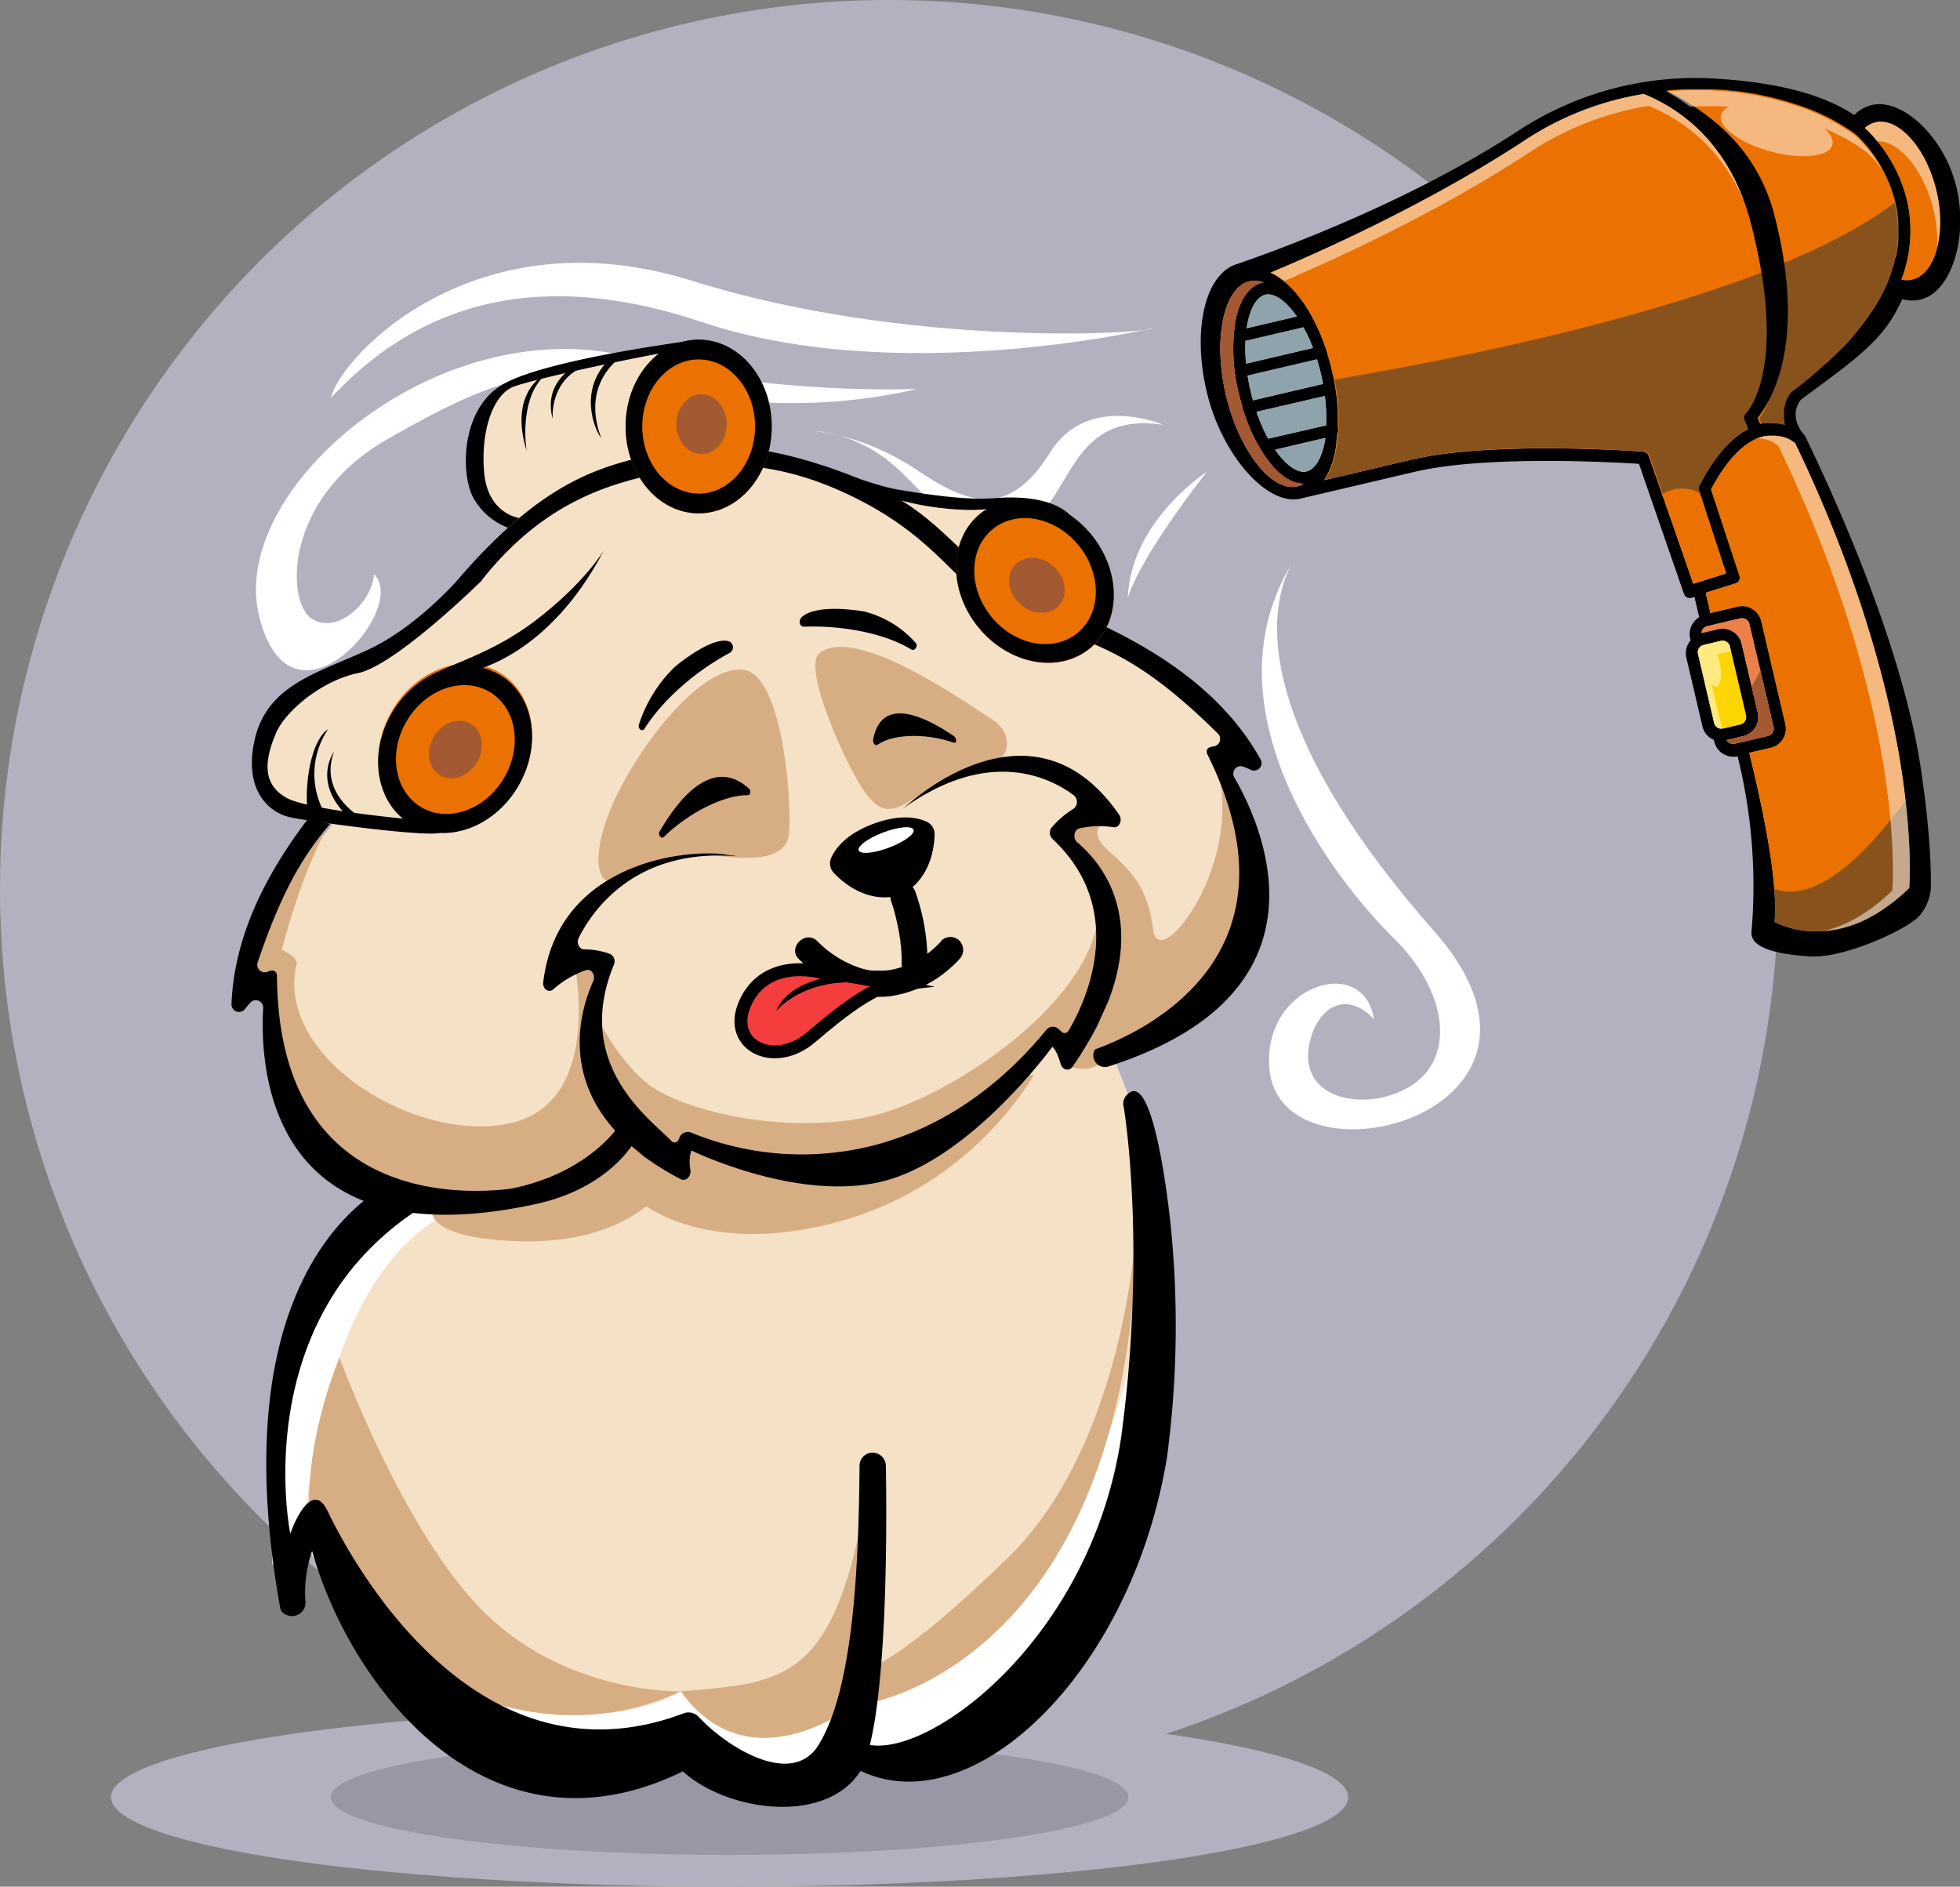
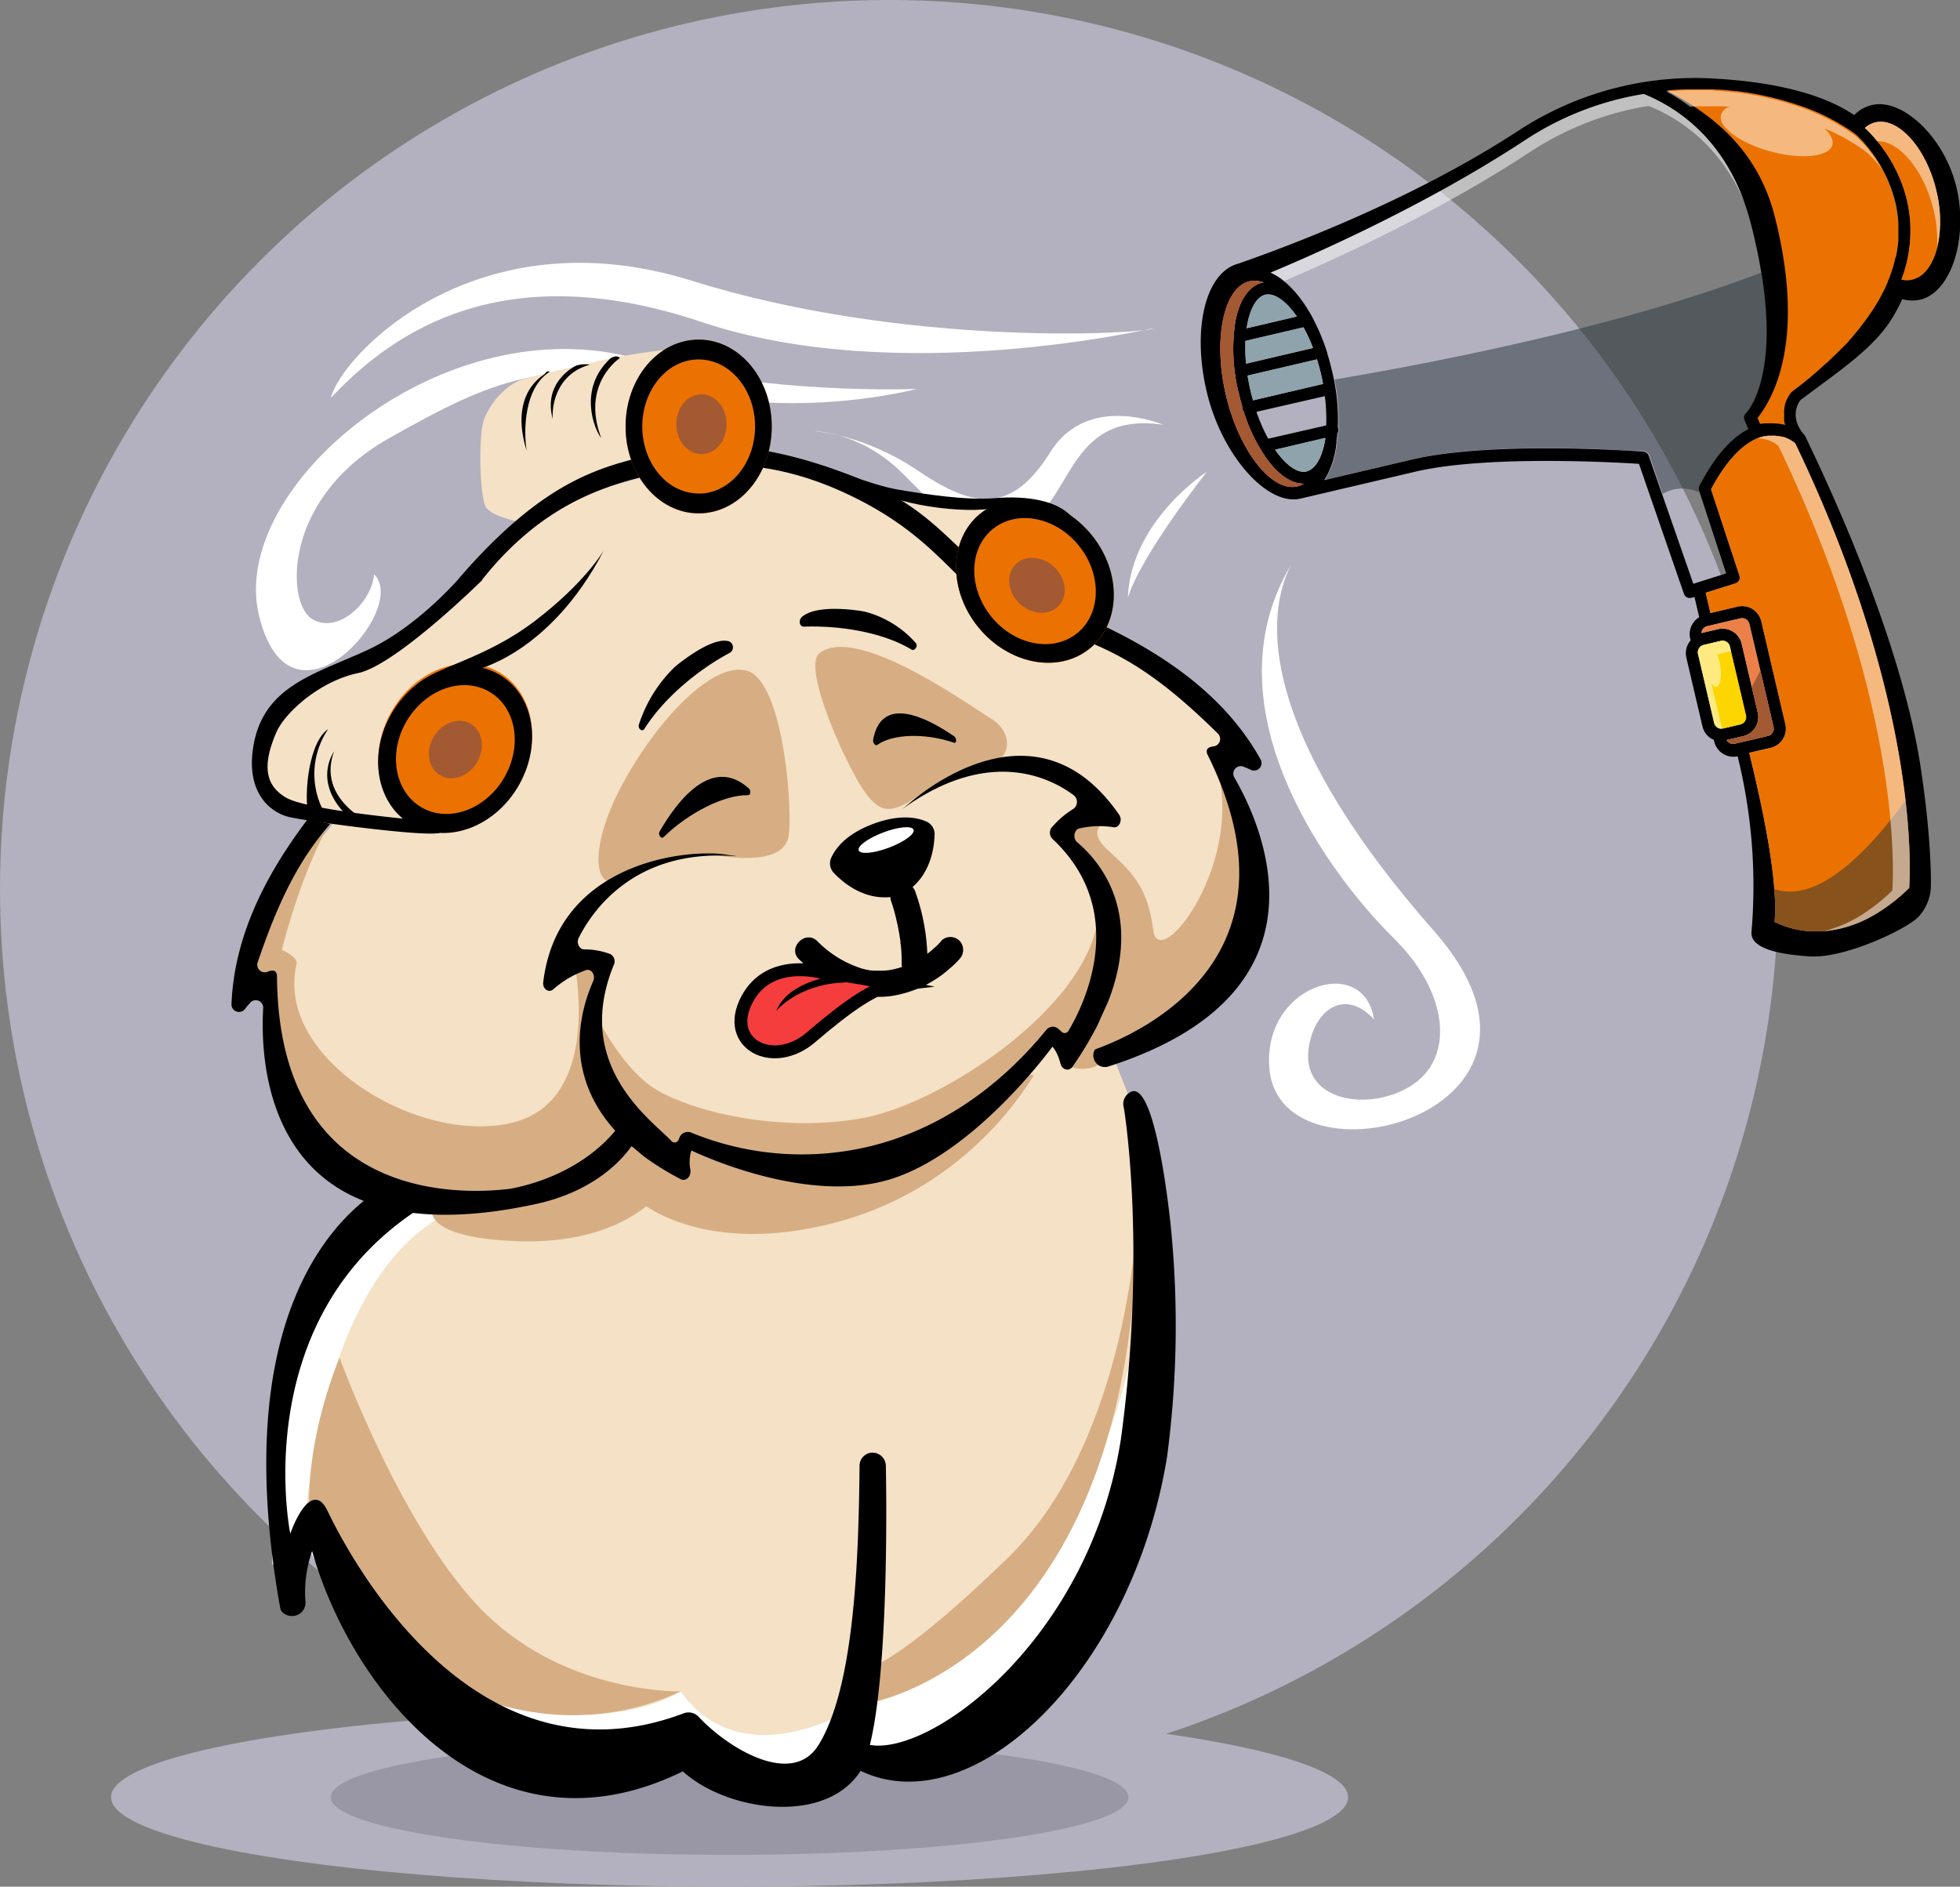
<svg xmlns="http://www.w3.org/2000/svg" viewBox="0 0 455.92 438.89">
  <rect x="0" y="0" width="455.92" height="438.89" fill="#808080" stroke="none" />
  <defs>
    <style>.cls-1{fill:#b3b1bf;}.cls-14,.cls-2{fill:#fff;}.cls-3{fill:#f5e1c5;}.cls-4{fill:#9997a5;}.cls-5{fill:#d7ae83;}.cls-6{fill:#eb7200;}.cls-7{fill:#263238;}.cls-14,.cls-7{opacity:0.5;}.cls-8{fill:#37474f;}.cls-9{fill:#eb407a;}.cls-10{fill:#a35932;}.cls-11{fill:#8fa3ad;}.cls-12{fill:#fdd500;}.cls-13{fill:#eb8149;}.cls-15{fill:#f53d3d;stroke:#000;stroke-miterlimit:10;stroke-width:3px;}</style>
  </defs>
  <title>3</title>
  <g id="Слой_2" data-name="Слой 2">
    <g id="Layer_1" data-name="Layer 1">
      <circle class="cls-1" cx="206.81" cy="206.81" r="206.81" />
      <path class="cls-2" d="M300.41,131.22c-7.66,14.7-4.38,42.77,33.18,85.38s-35.7,61.06-38.31,32.06c-1.76-19.57,22-27,24.34-11.51-6-6.56-12.42-3.37-14.65,4.11-4.33,14.48,12.52,17.83,23,11.48s9.24-21.73-3.88-34.61S279.74,165.71,300.41,131.22Z" />
      <path class="cls-2" d="M268.26,76.32c-1.15,1.32-56.9,4.77-107.29-11s-81.63,17.42-84,27.23c14.88-15.84,40.53-33,86.29-17.63S268.26,76.32,268.26,76.32Z" />
      <path class="cls-2" d="M213.25,90.47s-35.37,1.49-64.67-6.9c-45.15-12.93-95.66,29.51-88.33,59.63s35.13-1.68,26.75-9.62c-.45,6.49-8.39,14.09-14.42,10.4S65.72,116,90.31,102.05s37.81-19.45,66.34-11.74S213.25,90.47,213.25,90.47Z" />
      <path class="cls-2" d="M270.58,98.82s-17.55-7.61-26.27,6.36-17.34,13.43-30.42,4.54-24.71-9.45-24.71-9.45,10.62,0,20.35,9.45,15.62,17.82,27.88,12.91S247.77,95.37,270.58,98.82Z" />
      <path class="cls-2" d="M280.75,109.72s-17.69,11.37-18.41,29.34C265.47,129,280.75,109.72,280.75,109.72Z" />
      <path class="cls-3" d="M239.7,116.3a37.76,37.76,0,0,0-11.42.4c-6,1.19-18.53-1.45-26.71-4.61,8.37,7.59,14.93,11.17,17,13.48s4.47,4.84,4.84,4.1a12.88,12.88,0,0,0,1-1.72C225.22,126.24,234.43,115.83,239.7,116.3Z" />
      <ellipse class="cls-1" cx="169.71" cy="418.07" rx="143.88" ry="20.82" />
      <ellipse class="cls-4" cx="169.71" cy="418.07" rx="92.79" ry="13.43" />
      <path class="cls-2" d="M107.9,386.36c-.67,1.12,1.79,22.14,21.47,21.92S166.26,406,166.26,406s5.82,10.77,17.45,8.09,13.31-2.39,14.48-4.55-3.45-1,4.9.08-1.64,5.59,14.31-1.12,40.84-34.21,44.94-46.73,7.09-49,5.15-52.77-3.58-11.16-3.88-12.29-18.64-10.3-21,5.36,9.27,32.2-12.86,46.73-7.41,11.4-43.73,19.68-31.4,9.61-54.21,13S107.9,386.36,107.9,386.36Z" />
      <path class="cls-2" d="M263.31,294.36s6.49,44.48-7.71,72-33.23,39.35-42.35,40.95-21.43,3-21.43,3-11,7.58-13.76,6.27-16.47-9-17.59-9.31-7.2-2-8.72-1.15-5,7.71-10.77,6.59-15,.25-26-6.59-22.36-15.8-29.23-23.32-15.2-25.18-15.2-25.18-7.2,6-7.2,6.46v-7.68c0-1.75-3.81-28.31,6.89-49.74s17.59-28,19.51-28.32-.52-.24,6.55-1,13.76-3.19,22.24-1.43,4.39,2.55,26.27,2.39,119.71,3,119.71,3Z" />
      <path class="cls-3" d="M266.72,265.54c4.64,15.43-1.05,57.07-18.87,91.52s-46.43,38.64-46.43,38.64-27.71,19.17-43.14-2.25c-18.12,11.23-67.7,7.49-82.68-37.59-7,4.94-4.91,1.79-4.91,1.79s2.44-61.9,35.24-76.28c0,0,76.07-10.35,88.47-16.14s45-19.39,45-19.39l12.18,1.65,6.46-4Z" />
      <path class="cls-5" d="M158.41,393.45s-25.92.73-45.2-17.82S79,315.84,79,315.84s-10,22.75-6.3,43.71C75.69,377,116.37,412.74,158.41,393.45Z" />
      <path class="cls-5" d="M264.67,281.37s-1.68,53.25-30.22,81-34.59,26.17-34.71,26.51,1.31,7.53,1.31,7.53S263.77,387.75,264.67,281.37Z" />
-       <path class="cls-5" d="M202.7,340.49l-6.44,57.67s-22.84,16.5-37.85-4.71C183.53,391.27,195.21,391.57,202.7,340.49Z" />
      <path class="cls-5" d="M242.63,246.28c-11.37,10.48-30.38,23.29-46.24,25.21s-20.66-1.1-25.28-2.89a29.22,29.22,0,0,0-10-2.38c-2.46-.08-5.12,3.15-5.12,3.15l-5.24-4.14s-7.08,2.63-9.76,5-2.05,3.93-20.69,9.09l-19.78,2s-2.13,6.5,19.34,7.39,30-8.16,30.52-8.05,14.64,11.18,43.2,3.92C228.91,275.64,242.63,246.28,242.63,246.28Z" />
      <path class="cls-3" d="M122.38,121.79s-8-1.46-9.39-3.86-1.79-16.71-.39-20.4,5-8,8.89-9.23,16.94-4.13,20.85-5,21-3.45,23.81-2.09-6.53,28-12.85,27.81-7.33-.67-11.58,1.43-7.1,1.75-12,5.33A76.48,76.48,0,0,0,122.38,121.79Z" />
      <path class="cls-3" d="M237.86,250.84a2.68,2.68,0,0,1,3.49-.28l.94.7a1.33,1.33,0,0,0,1.87-.28l11.19-6.89c11.3-4.07,49.37-21.71,26.1-68.63-.63-1.51.68-1.9,2.22-1.89a1.32,1.32,0,0,0,.93-2.25c-17.89-17.82-27.7-21.6-43.77-26.35-16.86-5-18.49-17.37-40-28.51s-37.42-8.71-49.15-5.93-28.31,7-42.51,26.67-8.81,32.16-21.62,44.2c-12.2,11.47-19.27,19.26-27.23,43.22a1.32,1.32,0,0,0,1.85,1.6c1.37-.71,2.71-.95,2.82.69.33,52.36,42.27,51,54.19,49.54,9.52-1.1,17.23-4.79,20.7-7.7s4.69-3.21,5.06-3.83,2.12-.66,3-1.09,3.94,4.58,6.33,4.25,7.23-1.88,8-1.8,1.17-.93,5.1,1.22,3.27,4.24,18.47,4.59,33-5.67,37.44-10.27S237.86,250.84,237.86,250.84Z" />
      <path class="cls-5" d="M190.64,151.92c-4.29,3.28,6.59,26.94,10.51,32.31s6.46,4.89,12.5.87,12.65-7,16.79-7.58,5.92-6.71,0-10.4S199.25,145.32,190.64,151.92Z" />
      <path class="cls-5" d="M155.81,200a25.5,25.5,0,0,1,11.52-.89c6.93.89,15.09,1,16.1-4.59s-1.07-36.84-10.07-38.6-22.64,14.62-29.51,28.32-5.54,23.31.33,20.35A54.47,54.47,0,0,1,155.81,200Z" />
      <path class="cls-5" d="M138.71,236.25s5,10.59,12.27,16.1,29.07,11.48,49.64,7.75,59.57-30.78,54.41-52.92c3.43,16.1,3.64,15.11,1.2,24.6s-7.61,12.37-7.61,12.37-.29-3.43-2.53-2.83-2.24-.46-3.88,2.15-19.26,20.36-35.12,26-39.11-1.93-42.24-2.68-5-2.09-5.31-.59-1.7,4.91-2.44,4-10-6.26-14.91-15.5A32.57,32.57,0,0,1,138.71,236.25Z" />
      <path class="cls-5" d="M257.57,190.79s-5.22,2.08,0,6.85S267,206,268.26,216.37s22.1-16.34,14.35-39.3c9.24,18.64,8.5,26.69,7.46,35s-3,15.21-9.1,19.53-22.06,14.23-25.72,16.25-8.57-.5-8.57-.5S259.36,231.78,258,219s-5.82-19.83-7.46-20.57-7.85-5.64-5.86-5.95,8-3.14,8.55-3.29S257.57,190.79,257.57,190.79Z" />
      <path class="cls-5" d="M133.39,222.84s7.46,32.94-14.16,38.31S63.78,246.24,69,224.25c.3-1.71-3.43-3.28-3.43-3.28s7.6-32.12,21.17-42.11C60.42,208.49,59.46,212.7,58,222.09s2,7.16,2.28,7.45,1.54-6.11,2.46.75,2,30.65,10.46,39.2,35.18,11.33,44,9.1,25.19-9.39,26.83-12.08,3-5.06,3-5.06-11.63-17.74-9.54-24.9a104.73,104.73,0,0,0,3-15Z" />
      <path d="M208.27,208.51c-6.91,1.29-12.12-3.12-14.34-5.48a3.18,3.18,0,0,1-.64-3.34c.91-2.14,3.32-5.58,9.74-8s10.52-1.49,12.62-.5a3.17,3.17,0,0,1,1.75,2.92c-.09,3.24-1,10-7.05,13.63Z" />
      <path d="M157,155.11s8.5-7.23,12.61-5.91a1.51,1.51,0,0,1,.29,2.58c-7.65,4.08-15.47,10.61-20,17.76-.52.83-1.6-.06-1.28-1A32.56,32.56,0,0,1,157,155.11Z" />
      <path d="M201.06,142.26s-10.56-2-14.42,1.17c-1,.79-.71,2.38.38,2.34,8.87-.28,18.55,1.44,25,5.33.74.45,1.61-.84,1-1.52A23.75,23.75,0,0,0,201.06,142.26Z" />
      <path d="M65.17,374c.26,1.49,2.07,2.19,3.56,1.83a3.07,3.07,0,0,0,2.32-3.26,28.92,28.92,0,0,1,1.55-11.75c9.22,32.43,41.35,73.21,86.24,51.24,10.08,9.21,33.13,12.71,41.35-.12,26,12.43,63.13-22.77,71.29-73.11a231.48,231.48,0,0,0,.88-53.32s-3.15-32.61-8.86-31.67a3.06,3.06,0,0,0-2.1,3.78c.1.36,5.38,32.46-.62,76.84-7.08,46.65-44.06,74-58.44,71.45,4.33-17.52,3.88-56.27,3.72-65a3.13,3.13,0,0,0-3.12-3,3.06,3.06,0,0,0-3,3.12c-.21,22.75-1.32,51.65-9.56,64.93-6.09,9.81-21,.81-28-6.72a3.2,3.2,0,0,0-3.48-.63c-47.61,17.83-76.36-33.85-82.72-47.16-2.77-5.8-6.41-.85-8.66,5.32,0,0-10.53-51.52,32.29-77l-2.68-2.68c-3.18-3.17-5.28-2.62-8.17-.83C78,283,53.09,306.37,65.17,374Z" />
      <path d="M147.52,265a20.75,20.75,0,0,1-2.57-3.45.41.41,0,0,0-.68,0c-6,8.2-15.93,13.18-25.66,15h0c-12,1.45-53.85,2.8-54.18-49.54-.09-1.35-1-1.42-2.09-1A1.75,1.75,0,0,1,60,223.7c7.84-23.24,14.87-31,26.92-42.3,12.81-12,8.7-23.84,22.9-43.46s29.5-24.62,41.23-27.41,27.64-5.21,49.15,5.93,23.14,23.52,40,28.51c15.86,4.69,25.62,8.44,43.08,25.66a1.75,1.75,0,0,1-1,3c-1.15.13-1.94.61-1.42,1.85,23.17,46.72-14.48,64.41-26,68.58a.41.41,0,0,0-.22.19h0a2.69,2.69,0,0,0,3.16,3.85c53.37-17.11,36.07-55.59,29.31-67.27a1.74,1.74,0,0,1,2.1-2.5c.55.21,1.14.46,1.76.76a1.74,1.74,0,0,0,2.26-2.42c-13.23-23.87-41.56-33.31-55.93-39.41-15.49-6.57-16.91-18.23-40.27-27s-35.55-6.84-47-4.11S126.82,112.62,109.9,131s-13,29.39-23.82,42.23C76,185.11,54.93,206.28,53.85,233.55A1.75,1.75,0,0,0,57,234.7c.41-.55.83-1,1.22-1.47a1.73,1.73,0,0,1,3,1.28c-.81,14,1.23,58.8,62.85,45.7,16.08-3.31,22.39-12.72,23.57-14.73A.4.4,0,0,0,147.52,265Z" />
      <path d="M219,218.85a17.34,17.34,0,0,1-1.47,1.5l-.78.69-.45.38c-.26.21-.61.46-.11.08-.77.57-1.54,1.12-2.36,1.61-.46.27-.92.53-1.39.77l-.74.37-.33.15c-.69.34.36-.14-.07,0a20.85,20.85,0,0,1-3.55,1.1l-.93.17c-.35.06.08,0,.12,0l-.55.06a18.81,18.81,0,0,1-2,.07c-.34,0-.68,0-1,0-.13,0-1-.11-.55,0a18.7,18.7,0,0,1-2.34-.49,25.06,25.06,0,0,1-10.4-6.4c-2.79-2.66-7,1.57-4.24,4.24,5.66,5.4,13,9.54,21.1,8.6A26.43,26.43,0,0,0,221,225.23a19.33,19.33,0,0,0,2.2-2.14,3.09,3.09,0,0,0,0-4.24,3,3,0,0,0-4.25,0Z" />
      <path d="M153.42,193.44c4.26-7.38,12.28-17.71,20.8-10,.55.5.37,1.56-.26,1.54-5.4-.11-13.72,4-19.59,9.74C153.8,195.26,153,194.2,153.42,193.44Z" />
      <path d="M221.92,171.26c-6.47-4.43-16.91-9.69-18.82.83-.12.68.52,1.51.94,1.21,3.54-2.56,11.1-2.85,17.86-.53C222.56,173,222.58,171.71,221.92,171.26Z" />
      <path d="M169.13,198.84c-8.91-1.52-39.4,1.47-42.77,29.66-.19,1.56,1.32,2.58,2.36,1.62a23,23,0,0,1,7.54-4.43c1.26-.48,2.35,1.14,1.72,2.56-3.12,7-7.56,22.9,7.3,37l4.5,3.76a65.35,65.35,0,0,0,8.57,5.3c1.19.61,2.46-.63,2.25-2.17a9.18,9.18,0,0,1,.22-4.52s25.74,12.62,45.71,6.87,38.27-31,38.27-31,1.12,1,1.88,3.92c.39,1.49,2,1.91,2.81.71a83,83,0,0,0,5.69-9.4l2.62-5.8c8-20.69-1.85-32.45-7.24-37-1.09-.92-.72-3,.59-3.23a21.17,21.17,0,0,1,7.85-.26c1.31.25,2.2-1.64,1.34-2.88-17.46-25.35-41.34-9-48.61-2.87L210,188.11l-.07.07c20.27-14.64,34.57-7.16,39.91-3.13a2,2,0,0,1-.15,3.11,20.52,20.52,0,0,0-5,4.28,2,2,0,0,0,.1,2.68c18.49,17.31,6.81,39.58,3.76,44.65a1,1,0,0,1-1.55.29l-.78-.7a1.93,1.93,0,0,0-2.88.28C230.1,255.73,216,262.8,204.87,266a67.69,67.69,0,0,1-44.16-2.56,2.08,2.08,0,0,0-2.7,1.3l-.12.28a1,1,0,0,1-1.72.39c-4.44-4.76-23.06-17.47-13.37-41a1.9,1.9,0,0,0-.89-2.49,17.07,17.07,0,0,0-6-1.07c-1.16,0-1.89-1.5-1.29-2.69,3.25-6.46,13.13-20.75,36.3-19l.25,0h.21Z" />
      <path d="M207.17,209.29a43,43,0,0,1,1.36,4.75c.18.77.34,1.53.49,2.3.08.42.15.84.22,1.26,0,.22.07.44.11.65s.11.8.06.41.05.43.05.42c0,.23,0,.46.07.69.05.48.09.95.13,1.42.07,1,.09,2,.08,3.06a3,3,0,0,0,6,0A48.26,48.26,0,0,0,213,207.69a3,3,0,1,0-5.78,1.6Z" />
      <ellipse class="cls-2" cx="206.12" cy="195.42" rx="6.82" ry="1.89" transform="translate(-55.67 85.24) rotate(-20.65)" />
      <path class="cls-6" d="M440.86,47.41a28.12,28.12,0,0,1,.69,4.82v.14c0,.35,0,.71,0,1.07V54c0,.24,0,.47,0,.72s0,.36,0,.54,0,.4,0,.6,0,.35-.05.53l-.06.6c0,.17-.05.35-.07.51l-.09.63c0,.16-.05.32-.08.48l-.12.66c0,.16-.07.31-.1.46s-.07.33-.11.5-.07.27-.1.41a1.42,1.42,0,0,0-.05.22s0,.07,0,.12a33.68,33.68,0,0,1-1.49,4.41.32.32,0,0,0,0,.09l-.26.62-.15.32-.37.82-.15.29-.42.84-.16.3-.45.84-.16.27q-.24.43-.51.87c0,.08-.1.16-.15.25l-.55.88-.16.24c-.19.3-.39.6-.59.89l-.15.22c-.21.31-.42.61-.64.91l-.17.22c-.22.31-.44.61-.68.92l-.13.17q-.36.48-.75,1c-.05.06-.11.12-.16.19l-.77.94-.15.17-.82,1-.15.16-.87,1-.11.11q-.47.51-1,1l-.13.13-1,1c-.06.07-.13.12-.19.19l-1,.94-.17.16-1,1-.06,0-1.19,1.07-.19.17-1.1,1-.18.15-1.16,1-.29.24c-.81.66-1.65,1.32-2.51,2l-1.47,1.11a1.58,1.58,0,0,0-.23.22,7.72,7.72,0,0,0-1.4,2.59v0c0,.11-.07.23-.1.34a1.13,1.13,0,0,0,0,.15c0,.09,0,.18-.06.26l-.06.25c0,.07,0,.15,0,.22s0,.21-.05.32,0,.13,0,.19,0,.24,0,.36V96c0,.14,0,.27,0,.41s0,.11,0,.17,0,.28,0,.42a.68.68,0,0,0,0,.15c0,.16,0,.31,0,.46l0,.17c0,.15.05.3.08.45l.06.23c0,.14.06.27.1.4a11.41,11.41,0,0,0-2.92-.38h0l-.61,0h-.09l-.57,0-.18,0-.15,0h-.07l-.29,0h-.06l-.29.06-.14,0-.12,0h0l-.35.09-.59-1.4c2.35-3,9.28-14.85,1.41-45.75-4.32-17-13.92-25.84-22.54-30.45.56,0,1.11-.1,1.66-.13l.2,0c1.08-.07,2.16-.12,3.22-.14h1.63c.13,0,.27,0,.41,0h1.4l.5,0,1.14,0h.35l1.37.08.51,0,1,.08.55.05,1.11.11,1.12.13.31,0a73.13,73.13,0,0,1,12.83,2.81l.9.29.22.07a49.05,49.05,0,0,1,12.9,6.39l.31.23c.22.16.43.33.63.49l0,0,0,0A32.83,32.83,0,0,1,440.86,47.41Z" />
-       <path class="cls-7" d="M412.38,62.24A83.56,83.56,0,0,1,413.7,80c0,.18,0,.35,0,.53s0,.23,0,.34c0,.26,0,.51-.05.76l0,.35c0,.16,0,.32,0,.48l0,.35c0,.2-.05.41-.07.61s0,.24,0,.36l-.06.5c0,.11,0,.22,0,.32l-.06.46a2.51,2.51,0,0,0,0,.27c0,.22-.07.44-.11.65s0,.18,0,.27-.05.29-.08.43,0,.18-.05.27-.06.33-.1.49,0,.18-.05.27-.07.32-.11.48,0,.16-.05.24-.06.26-.1.39a1.42,1.42,0,0,1-.05.22c0,.18-.09.36-.14.54a1.46,1.46,0,0,0-.05.2c0,.12-.07.24-.11.36l-.06.22-.12.39a.75.75,0,0,1-.05.16c0,.16-.09.31-.14.45l-.06.19-.12.32a1.09,1.09,0,0,0-.05.17c-.06.15-.11.29-.17.43a.78.78,0,0,1-.05.14l-.12.31-.06.16c-.05.1-.09.21-.13.31l0,.1c-.05.13-.11.26-.16.38l-.06.13-.12.26-.06.12c-.06.12-.11.23-.17.34l0,.07c-.05.09-.1.18-.14.27l-.06.1c0,.08-.08.16-.13.24l0,.07-.16.29-.05.08-.12.2-.05.08-.15.25,0,0-.13.2-.05.07-.12.17,0,0a1.43,1.43,0,0,1-.14.2l0,0-.1.14,0,.05-.12.16.59,1.4.35-.09h0l.12,0,.14,0,.29-.06h.06l.29,0h.07l.15,0,.18,0,.57,0h.09l.61,0h0a9.1,9.1,0,0,1,.91,0h.08c.28,0,.55.06.82.1s.76.14,1.11.23c0-.13-.07-.26-.1-.4l-.06-.23c0-.15,0-.3-.08-.45l0-.17c0-.15,0-.3,0-.46a.68.68,0,0,1,0-.15c0-.14,0-.28,0-.42a1,1,0,0,1,0-.17c0-.14,0-.27,0-.41v-.17c0-.12,0-.24,0-.36s0-.13,0-.19,0-.21.05-.32,0-.15,0-.22l.06-.25c0-.08,0-.17.06-.26a1.13,1.13,0,0,1,0-.15c0-.11.06-.23.1-.34v0a7.72,7.72,0,0,1,1.4-2.59,1.58,1.58,0,0,1,.23-.22l1.47-1.11c.86-.67,1.7-1.33,2.51-2l.29-.24,1.16-1,.18-.15,1.1-1,.19-.17L425,84.22l.06,0,1-1,.17-.16c.16-.15.3-.3.46-.44h0l.51-.5c.06-.07.13-.12.19-.19l1-1,.13-.13q.5-.51,1-1l.11-.11.87-1,.15-.16.82-1,.15-.17.77-.94c0-.07.11-.13.16-.19q.39-.48.75-1l.13-.17c.24-.31.46-.61.68-.92l.17-.22c.22-.3.43-.6.64-.91l.15-.22c.2-.29.4-.59.59-.89l.16-.24.55-.88c.05-.09.11-.17.15-.25q.27-.43.51-.87l.16-.27.45-.84.16-.3.42-.84.15-.29.37-.82.15-.32.26-.62a.32.32,0,0,1,0-.09A33.68,33.68,0,0,0,440.63,61c0-.05,0-.08,0-.12a1.42,1.42,0,0,1,.05-.22c0-.14.07-.28.1-.41s.07-.34.11-.5.07-.3.1-.46l.12-.66c0-.16.06-.32.08-.48l.09-.63c0-.16.05-.34.07-.51l.06-.6c0-.18,0-.36.05-.53s0-.4,0-.6,0-.36,0-.54,0-.48,0-.72v-.54c0-.36,0-.72,0-1.07v-.14a28.12,28.12,0,0,0-.69-4.82,2.68,2.68,0,0,1-.07-.27C433.44,52.7,423.6,57.73,412.38,62.24Z" />
-       <path class="cls-8" d="M348.44,127.81h0Z" />
+       <path class="cls-8" d="M348.44,127.81h0" />
      <path d="M301.78,113.15c-6,1.4-13.59-8.34-16.62-21.27s-.54-25,5.45-26.43a5.7,5.7,0,0,1,3.34.28l-.29,0c-3.13.74-5.38,4-6.32,9.12a42.2,42.2,0,0,0,.84,16.74c.24,1,.51,2,.8,3a1.16,1.16,0,0,0,0,.49,1.41,1.41,0,0,0,.31.61A39,39,0,0,0,294.86,107c2.71,3.63,5.66,5.54,8.43,5.52A5.23,5.23,0,0,1,301.78,113.15Zm-10.32-20c-.19-.68-.38-1.39-.55-2.11-.29-1.25-.52-2.47-.71-3.65l16.15-3.78c.33,1.07.64,2.19.92,3.36.19.79.35,1.58.49,2.36Zm16.72-1a43.29,43.29,0,0,1,.31,6.82L295,102.05a38.81,38.81,0,0,1-2.73-6.25Zm-18.33-7.53a38.3,38.3,0,0,1-.15-5.28l13.51-3.16a36.29,36.29,0,0,1,2.21,4.79Zm.11-8.23c.65-4.42,2.28-7.32,4.34-7.8s4.81,1.39,7.36,5.06Zm14,33.32c-2.06.48-4.81-1.39-7.36-5.07l11.69-2.73c0,.09,0,.19,0,.28C307.56,106.38,306,109.17,303.94,109.64ZM383.51,106a1.39,1.39,0,0,0-1.22-.94c-1.43-.1-35.12-2.54-53.76,1.82L308,111.7a4.59,4.59,0,0,0,.33-.52s0,0,0,0c.13-.21.25-.42.37-.65a1.74,1.74,0,0,1,.1-.19l.29-.6.07-.15c.11-.24.22-.5.32-.76a1.46,1.46,0,0,0,.07-.19c.09-.21.17-.42.24-.64s.06-.15.08-.22c.09-.27.19-.56.27-.84a.94.94,0,0,1,0-.09l.21-.8.07-.25q.09-.37.18-.78l0-.15c.07-.31.13-.62.18-.94a2,2,0,0,0,0-.24q.08-.39.12-.78a1.87,1.87,0,0,0,0-.25c0-.09,0-.18,0-.27.07-.51.13-1,.18-1.57a1.43,1.43,0,0,0,.24-1.14,1.89,1.89,0,0,0-.13-.33,46.57,46.57,0,0,0-1.29-12.8l-.1-.44c-.1-.42-.2-.83-.31-1.25l-.09-.37c-.08-.29-.17-.59-.25-.89,0-.12-.07-.25-.11-.37-.1-.36-.21-.72-.32-1.07l0-.13c-.13-.39-.25-.78-.39-1.16,0-.12-.07-.23-.11-.34l-.3-.83-.14-.36c-.11-.31-.24-.61-.36-.91l-.08-.2c-.14-.36-.29-.72-.45-1.07a2.55,2.55,0,0,0-.13-.29c-.11-.26-.23-.52-.35-.77l-.15-.33-.39-.79-.12-.23c-.16-.32-.33-.65-.5-1a2,2,0,0,1-.14-.25c-.13-.23-.26-.47-.4-.69l-.18-.31c-.13-.23-.27-.45-.41-.67s-.1-.16-.14-.24l-.56-.84-.13-.2-.45-.63-.19-.26-.43-.57-.17-.22-.6-.72-.12-.13c-.16-.2-.33-.38-.5-.56a2.09,2.09,0,0,0-.2-.22l-.45-.46-.18-.19-.63-.59-.08-.07q-.29-.25-.57-.48l-.2-.17-.47-.36-.2-.15-.65-.44h0q-.33-.21-.66-.39l-.19-.11-.49-.25-.2-.1-.13-.06C306.18,59,332,47.58,354.79,32.59a70.47,70.47,0,0,1,27.57-10.71c8.88,3.62,20.28,11.84,25,30.49C416,86.25,406.2,96,406.11,96.11a1.4,1.4,0,0,0-.35,1.58l.9,2.14c-2.87,1.46-5.61,4.07-8.19,7.81a.1.1,0,0,1,0,0c-.25.38-.51.76-.76,1.16l-.07.11c-.25.39-.5.78-.74,1.2l-.08.12-.72,1.27-.06.11q-.37.68-.75,1.38a1.42,1.42,0,0,0-.08,1.09l6.32,19.31-7.64,2.41Zm16.92,63.51h0a2,2,0,0,1-.34,0,1.78,1.78,0,0,1-1.39-1.33l-3.74-16a1.77,1.77,0,0,1,.94-2h0a2.06,2.06,0,0,1,.35-.12l4-.95a1.76,1.76,0,0,1,2.11,1.31l3.75,16a1.77,1.77,0,0,1-1.31,2.12l-4,.94A2,2,0,0,1,400.43,169.51Zm1.18,2.65,3.87-.91a4.56,4.56,0,0,0,3.4-5.49l-3.75-16a4.56,4.56,0,0,0-5.48-3.4l-3.87.9a1.75,1.75,0,0,1,1.35-1.61l7.7-1.81a1.76,1.76,0,0,1,2.11,1.31l5.61,23.94a1.76,1.76,0,0,1-1.31,2.11l-7.7,1.8A1.77,1.77,0,0,1,401.61,172.16Zm47.51,34.71c.05-.43.37-10.85-2.46-29.07-2.6-16.75-10.68-43-26.7-76.23a.16.16,0,0,0,0-.07s0,0,0,0a1.3,1.3,0,0,0-.15-.2h0c-3.69-4.15-1.55-7.51-1-8.23,9.3-7,17.3-12.21,21.55-19.42q.36-.6.69-1.2c.44-.8.85-1.61,1.23-2.41.07-.15.13-.31.2-.46a8.6,8.6,0,0,0,4.24.11c7.09-1.66,11.16-14.22,8.4-26s-12.6-20.92-19.69-19.26a8.65,8.65,0,0,0-4.13,2.34c-7.93-5.35-19.7-7.71-31.87-8.45a75.09,75.09,0,0,0-46.11,12c-28.65,18.82-63.82,30.43-65.23,31-7.61,1.94-10.87,15-7.4,29.77s14.08,26.71,21.8,24.9l26.75-6.27c16.54-3.87,46.38-2.18,52-1.82l10.48,30.27a1.4,1.4,0,0,0,1.64.9l.11,0,.68-.21,1.11,4.72a4.57,4.57,0,0,0-2.09,5l.09.39a4.56,4.56,0,0,0-1,4l3.75,16a4.52,4.52,0,0,0,2.66,3.15l.09.39a4.57,4.57,0,0,0,5.43,3.42,125.51,125.51,0,0,1,3.23,40.85c-.3,3.61,5.48,5.19,13.59,5.7s22.47-6.32,25.21-9.17A10.93,10.93,0,0,0,449.12,206.87Zm-6.88-28.1c2.45,15.7,2,25.53,1.86,27.79a42.46,42.46,0,0,1-8.28,6.36l-.18.08a27.29,27.29,0,0,1-10.75,3.56h0l-.9.07h-.1l-.88,0h-1.17l-.7,0-.2,0c-.31,0-.61,0-.92-.08a21.24,21.24,0,0,1-7.23-2.1c.68-7.4-1.3-20.62-5.9-39.33l5-1.17a4.57,4.57,0,0,0,3.4-5.49l-5.6-23.94a4.57,4.57,0,0,0-5.49-3.4l-6.33,1.48-1.1-4.71,6.93-2.19a1.37,1.37,0,0,0,.83-.7,1.4,1.4,0,0,0,.08-1.08L398,113.82c3.64-6.84,7.69-11,11.78-12.22l.09,0c.23-.06.46-.12.7-.16l.16,0c.2,0,.41-.07.6-.09h.17l.59,0h.14a5.52,5.52,0,0,1,.58,0h.07l.54.06.1,0c.18,0,.36.06.53.09l.1,0,.5.13h0l.18,0,.23.08a9.27,9.27,0,0,1,1.64.77l.85.6C433.31,135.81,439.68,162.29,442.24,178.77ZM440.82,60.21c0,.13-.07.27-.1.41a1.42,1.42,0,0,0-.05.22s0,.07,0,.12a33.68,33.68,0,0,1-1.49,4.41.32.32,0,0,0,0,.09l-.26.62-.15.32-.37.82-.15.29-.42.84-.16.3-.45.84-.16.27q-.24.43-.51.87c0,.08-.1.16-.15.25l-.55.88-.16.24c-.19.3-.39.6-.59.89l-.15.22c-.21.31-.42.61-.64.91l-.17.22c-.22.31-.44.61-.68.92l-.13.17q-.36.48-.75,1c-.05.06-.11.12-.16.19l-.77.94-.15.17-.82,1-.15.16-.87,1-.11.11q-.47.51-1,1l-.13.13-1,1c-.06.07-.13.12-.19.19l-1,.94-.17.16-1,1-.06,0-1.19,1.07-.19.17-1.1,1-.18.15-1.16,1-.29.24c-.81.66-1.65,1.32-2.51,2l-1.47,1.11a1.58,1.58,0,0,0-.23.22,7.72,7.72,0,0,0-1.4,2.59v0c0,.11-.07.23-.1.34a1.13,1.13,0,0,0,0,.15c0,.09,0,.18-.06.26l-.06.25c0,.07,0,.15,0,.22s0,.21-.05.32,0,.13,0,.19,0,.24,0,.36V96c0,.14,0,.27,0,.41s0,.11,0,.17,0,.28,0,.42a.68.68,0,0,0,0,.15c0,.16,0,.31,0,.46l0,.17c0,.15.05.3.08.45l.06.23c0,.14.06.27.1.4a11.41,11.41,0,0,0-2.92-.38h0l-.61,0h-.09l-.57,0-.18,0-.15,0h-.07l-.29,0h-.06l-.29.06-.14,0-.12,0h0l-.35.09-.59-1.4c2.35-3,11.87-16,4-46.91-4.33-17-16.52-24.68-25.14-29.29.56,0,1.11-.1,1.66-.13l.2,0c1.08-.07,2.16-.12,3.22-.14h1.63c.13,0,.27,0,.41,0h1.4l.5,0,1.14,0h.35l1.37.08.51,0,1,.08.55.05,1.11.11,1.12.13.31,0a73.13,73.13,0,0,1,12.83,2.81l.9.29.22.07a49.05,49.05,0,0,1,12.9,6.39l.31.23c.22.16.43.33.63.49l0,0,0,0a32.83,32.83,0,0,1,8.95,15.56,28.12,28.12,0,0,1,.69,4.82v.14c0,.35,0,.71,0,1.07V54c0,.24,0,.47,0,.72s0,.36,0,.54,0,.4,0,.6,0,.35-.05.53l-.06.6c0,.17-.05.35-.07.51l-.09.63c0,.16-.05.32-.08.48l-.12.66c0,.16-.07.31-.1.46S440.86,60,440.82,60.21Zm4,4.83a5.79,5.79,0,0,1-2.52,0c.22-.58.42-1.17.61-1.75a32.41,32.41,0,0,0,1.47-8.51c.54-14.58-9.4-24-10.6-25a5.8,5.8,0,0,1,2.47-1.3c5.37-1.25,11.88,6.06,14.2,16S450.18,63.78,444.81,65Z" />
      <path class="cls-9" d="M287.34,74.9a42.2,42.2,0,0,0,.84,16.74c.24,1,.51,2,.8,3a1.16,1.16,0,0,0,0,.49,1.41,1.41,0,0,0,.31.61A39,39,0,0,0,294.86,107c2.71,3.63,5.66,5.54,8.43,5.52a5.23,5.23,0,0,1-1.51.62c-6,1.4-13.59-8.34-16.62-21.27s-.54-25,5.45-26.43a5.7,5.7,0,0,1,3.34.28l-.29,0C290.53,66.52,288.28,69.76,287.34,74.9Z" />
      <path class="cls-10" d="M287.34,74.9a42.2,42.2,0,0,0,.84,16.74c.24,1,.51,2,.8,3a1.16,1.16,0,0,0,0,.49,1.41,1.41,0,0,0,.31.61A39,39,0,0,0,294.86,107c2.71,3.63,5.66,5.54,8.43,5.52a5.23,5.23,0,0,1-1.51.62c-6,1.4-13.59-8.34-16.62-21.27s-.54-25,5.45-26.43a5.7,5.7,0,0,1,3.34.28l-.29,0C290.53,66.52,288.28,69.76,287.34,74.9Z" />
      <path class="cls-11" d="M307.27,86.93c.19.79.35,1.58.49,2.36l-16.3,3.82c-.19-.68-.38-1.39-.55-2.11-.29-1.25-.52-2.47-.71-3.65l16.15-3.78C306.68,84.64,307,85.76,307.27,86.93Z" />
      <path class="cls-11" d="M301.66,73.58,290,76.32c.65-4.42,2.28-7.32,4.34-7.8S299.11,69.91,301.66,73.58Z" />
      <path class="cls-11" d="M305.42,80.9l-15.57,3.65a38.3,38.3,0,0,1-.15-5.28l13.51-3.16A36.29,36.29,0,0,1,305.42,80.9Z" />
-       <path class="cls-11" d="M308.18,92.08a43.29,43.29,0,0,1,.31,6.82L295,102.05a38.81,38.81,0,0,1-2.73-6.25Z" />
      <path class="cls-11" d="M308.27,101.84c0,.09,0,.19,0,.28-.67,4.26-2.27,7-4.29,7.52s-4.81-1.39-7.36-5.07Z" />
-       <path class="cls-6" d="M406.11,96.11a1.4,1.4,0,0,0-.35,1.58l.9,2.14c-2.87,1.46-5.61,4.07-8.19,7.81a.1.1,0,0,1,0,0c-.25.38-.51.76-.76,1.16l-.07.11c-.25.39-.5.78-.74,1.2l-.08.12-.72,1.27-.06.11q-.37.68-.75,1.38a1.42,1.42,0,0,0-.08,1.09l6.32,19.31-7.64,2.41L383.51,106a1.39,1.39,0,0,0-1.22-.94c-1.43-.1-35.12-2.54-53.76,1.82L308,111.7a4.59,4.59,0,0,0,.33-.52s0,0,0,0c.13-.21.25-.42.37-.65a1.74,1.74,0,0,1,.1-.19l.29-.6.07-.15c.11-.24.22-.5.32-.76a1.46,1.46,0,0,0,.07-.19c.09-.21.17-.42.24-.64s.06-.15.08-.22c.09-.27.19-.56.27-.84a.94.94,0,0,1,0-.09l.21-.8.07-.25q.09-.37.18-.78l0-.15c.07-.31.13-.62.18-.94a2,2,0,0,0,0-.24q.08-.39.12-.78a1.87,1.87,0,0,0,0-.25c0-.09,0-.18,0-.27.07-.51.13-1,.18-1.57a1.43,1.43,0,0,0,.24-1.14,1.89,1.89,0,0,0-.13-.33,46.57,46.57,0,0,0-1.29-12.8l-.1-.44c-.1-.42-.2-.83-.31-1.25l-.09-.37c-.08-.29-.17-.59-.25-.89,0-.12-.07-.25-.11-.37-.1-.36-.21-.72-.32-1.07l0-.13c-.13-.39-.25-.78-.39-1.16,0-.12-.07-.23-.11-.34l-.3-.83-.14-.36c-.11-.31-.24-.61-.36-.91l-.08-.2c-.14-.36-.29-.72-.45-1.07a2.55,2.55,0,0,0-.13-.29c-.11-.26-.23-.52-.35-.77l-.15-.33-.39-.79-.12-.23c-.16-.32-.33-.65-.5-1a2,2,0,0,1-.14-.25c-.13-.23-.26-.47-.4-.69l-.18-.31c-.13-.23-.27-.45-.41-.67s-.1-.16-.14-.24l-.56-.84-.13-.2-.45-.63-.19-.26-.43-.57-.17-.22-.6-.72-.12-.13c-.16-.2-.33-.38-.5-.56a2.09,2.09,0,0,0-.2-.22l-.45-.46-.18-.19-.63-.59-.08-.07q-.29-.25-.57-.48l-.2-.17-.47-.36-.2-.15-.65-.44h0q-.33-.21-.66-.39l-.19-.11-.49-.25-.2-.1-.13-.06C306.18,59,332,47.58,354.79,32.59a70.47,70.47,0,0,1,27.57-10.71c8.88,3.62,20.28,11.84,25,30.49C416,86.25,406.2,96,406.11,96.11Z" />
      <path class="cls-12" d="M402.4,150.4l3.75,16a1.77,1.77,0,0,1-1.31,2.12l-4,.94a2,2,0,0,1-.36,0h0a2,2,0,0,1-.34,0,1.78,1.78,0,0,1-1.39-1.33l-3.74-16a1.77,1.77,0,0,1,.94-2h0a2.06,2.06,0,0,1,.35-.12l4-.95A1.76,1.76,0,0,1,402.4,150.4Z" />
      <path class="cls-13" d="M406.94,145.15l5.61,23.94a1.76,1.76,0,0,1-1.31,2.11l-7.7,1.8a1.77,1.77,0,0,1-1.93-.84l3.87-.91a4.56,4.56,0,0,0,3.4-5.49l-3.75-16a4.56,4.56,0,0,0-5.48-3.4l-3.87.9a1.75,1.75,0,0,1,1.35-1.61l7.7-1.81A1.76,1.76,0,0,1,406.94,145.15Z" />
      <path class="cls-6" d="M442.24,178.77c2.45,15.7,2,25.53,1.86,27.79a42.46,42.46,0,0,1-8.28,6.36l-.18.08a27.29,27.29,0,0,1-10.75,3.56h0l-.9.07h-.1l-.88,0h-1.17l-.7,0-.2,0c-.31,0-.61,0-.92-.08a21.24,21.24,0,0,1-7.23-2.1c.68-7.4-1.3-20.62-5.9-39.33l5-1.17a4.57,4.57,0,0,0,3.4-5.49l-5.6-23.94a4.57,4.57,0,0,0-5.49-3.4l-6.33,1.48-1.1-4.71,6.93-2.19a1.37,1.37,0,0,0,.83-.7,1.4,1.4,0,0,0,.08-1.08L398,113.82c3.64-6.84,7.69-11,11.78-12.22l.09,0c.23-.06.46-.12.7-.16l.16,0c.2,0,.41-.07.6-.09h.17l.59,0h.14a5.52,5.52,0,0,1,.58,0h.07l.54.06.1,0c.18,0,.36.06.53.09l.1,0,.5.13h0l.18,0,.23.08a9.27,9.27,0,0,1,1.64.77l.85.6C433.31,135.81,439.68,162.29,442.24,178.77Z" />
      <path class="cls-6" d="M450.44,44.42c2.32,9.91-.26,19.36-5.63,20.62a5.79,5.79,0,0,1-2.52,0c.22-.58.42-1.17.61-1.75a32.41,32.41,0,0,0,1.47-8.51c.54-14.58-9.4-24-10.6-25a5.8,5.8,0,0,1,2.47-1.3C441.61,27.19,448.12,34.5,450.44,44.42Z" />
      <path class="cls-14" d="M436.24,28.44a5.8,5.8,0,0,0-2.47,1.3,30.4,30.4,0,0,1,2.9,3.11c5.13-.14,10.95,6.85,13.12,16.11a31.44,31.44,0,0,1,.82,8.62,28.63,28.63,0,0,0-.17-13.16C448.12,34.5,441.61,27.19,436.24,28.44Z" />
      <path class="cls-14" d="M296,63.57l.49.25.19.11q.33.18.66.39h0l.65.44.2.15.47.36.09.08c11.52-4.91,35.66-15.86,57.17-30a70.47,70.47,0,0,1,27.57-10.71c7.43,3,16.64,9.3,22.22,22.21-5.41-14.81-15.38-21.75-23.33-25a70.47,70.47,0,0,0-27.57,10.71C332,47.58,306.18,59,295.65,63.41l.13.06Z" />
      <path class="cls-14" d="M431.91,31.85l0,0,0,0c-.2-.16-.41-.33-.63-.49l-.31-.23A49.05,49.05,0,0,0,418,24.68l-.22-.07-.9-.29A73.13,73.13,0,0,0,404,21.51l-.31,0-1.12-.13-1.11-.11-.55-.05-1-.08-.51,0L398.08,21h-.35l-1.14,0-.5,0h-1.4c-.14,0-.28,0-.41,0h-1.63c-1.06,0-2.14.07-3.22.14l-.2,0c-.55,0-1.1.08-1.66.13a42.38,42.38,0,0,1,5.55,3.54l2-.08h2l1.41,0h.5l1.13,0h.35l1.38.08.44,0a3.11,3.11,0,0,0-2,1.9c-.76,2.79,4.43,6.61,11.58,8.54s13.56,1.24,14.32-1.55c.31-1.16-.41-2.51-1.88-3.82a44.53,44.53,0,0,1,9,4.91l.31.23.63.48,0,0,.05,0a30.71,30.71,0,0,1,3.39,3.85A32.52,32.52,0,0,0,431.91,31.85Z" />
      <path class="cls-7" d="M310.45,88.29a45.88,45.88,0,0,1,.9,11,1.89,1.89,0,0,1,.13.33,1.43,1.43,0,0,1-.24,1.14c-.05.53-.11,1.06-.18,1.57,0,.09,0,.18,0,.27a1.87,1.87,0,0,1,0,.25q0,.39-.12.78a2,2,0,0,1,0,.24c-.05.32-.11.63-.18.94l0,.15q-.09.4-.18.78l-.07.25-.21.8a.94.94,0,0,0,0,.09c-.08.28-.18.57-.27.84,0,.07-.05.14-.08.22s-.15.43-.24.64a1.46,1.46,0,0,1-.07.19c-.1.26-.21.52-.32.76l-.07.15-.29.6a1.74,1.74,0,0,0-.1.19c-.12.23-.24.44-.37.65,0,0,0,0,0,0a4.59,4.59,0,0,1-.33.52l20.57-4.82c15.24-3.57,40.55-2.59,50.05-2l.72,0h0l.33,0h0l1.85.12h.37l.15,0h.24a1.39,1.39,0,0,1,1.22.94l3.1,9a8.92,8.92,0,0,1,8.78-.15l-.22-.67a1.42,1.42,0,0,1,.08-1.09q.38-.71.75-1.38l.06-.11.72-1.27.08-.12c.24-.42.49-.81.74-1.2l.07-.11c.25-.4.51-.78.76-1.16a.1.1,0,0,0,0,0,26.66,26.66,0,0,1,5.9-6.38h0c.37-.27.74-.53,1.11-.76l0,0c.16-.11.33-.2.5-.3l.08-.05.56-.3-.9-2.14a1.87,1.87,0,0,1-.07-.22.09.09,0,0,0,0,0,1.23,1.23,0,0,1,0-.19v0a.81.81,0,0,1,0-.22h0a1.06,1.06,0,0,1,.05-.23h0a1.39,1.39,0,0,1,.39-.63c.08-.08,7.74-7.71,3.59-32.82C378.32,75.46,337.32,83.73,310.45,88.29Z" />
      <path class="cls-7" d="M420.92,216.62l.2,0,.7,0H423l.88,0h.1l.9-.07h0A27.29,27.29,0,0,0,435.64,213l.18-.08a42.46,42.46,0,0,0,8.28-6.36,117.84,117.84,0,0,0-.85-20.37c-14.07,19.21-23.88,22.9-30.54,20.61a46.83,46.83,0,0,1,.06,7.64,21.24,21.24,0,0,0,7.23,2.1C420.31,216.58,420.61,216.6,420.92,216.62Z" />
      <path class="cls-14" d="M417.59,103.11l-.85-.6a9.27,9.27,0,0,0-1.64-.77l-.23-.08-.18,0h0l-.5-.13-.1,0c-.17,0-.35-.07-.53-.09l-.1,0-.54-.06h-.07a5.52,5.52,0,0,0-.58,0h-.14l-.59,0h-.17c-.19,0-.4,0-.6.09l-.16,0c-.24,0-.47.1-.7.16l-.09,0a8.07,8.07,0,0,0-.94.33H409l.55.06.09,0a4.51,4.51,0,0,1,.53.1l.1,0,.5.13h0l.18,0,.23.08a9.66,9.66,0,0,1,1.64.77l.85.61c15.72,32.69,22.09,59.17,24.66,75.65,2.44,15.7,2,25.54,1.85,27.79a42.17,42.17,0,0,1-8.28,6.36.76.76,0,0,0-.18.09,29.37,29.37,0,0,1-7.23,2.93l.41,0h0A27.29,27.29,0,0,0,435.64,213l.18-.08a42.46,42.46,0,0,0,8.28-6.36c.16-2.26.59-12.09-1.86-27.79C439.68,162.29,433.31,135.81,417.59,103.11Z" />
      <path class="cls-14" d="M400.29,149.09l-4,.95a2.06,2.06,0,0,0-.35.12h0a1.77,1.77,0,0,0-.94,2l3.74,16a1.78,1.78,0,0,0,1.39,1.33,2,2,0,0,0,.34,0h.13L398.08,159c.38.53.78.81,1.16.75.93-.16,1.33-2.4.9-5a11.44,11.44,0,0,0-.71-2.52l3-.7.26,0-.26-1.13A1.76,1.76,0,0,0,400.29,149.09Z" />
      <path class="cls-10" d="M403.54,173l7.7-1.8a1.76,1.76,0,0,0,1.31-2.11l-3.09-13.19a34.9,34.9,0,0,1-2,3.86l1.41,6a4.56,4.56,0,0,1-3.4,5.49l-3.87.91A1.77,1.77,0,0,0,403.54,173Z" />
      <path class="cls-15" d="M192.31,226.49s-13.08-4.36-18.55,6,6.11,16.33,14.86,8.83,15-11.78,19.46-12.27C197.23,226.71,192.31,226.49,192.31,226.49Z" />
      <path d="M195.45,226.81c-.18,0-11.79.91-14.9,8.35,3.94-4.31,10.2-6.32,14.9-6.55s5.36-1.8,5.36-1.8Z" />
      <ellipse class="cls-6" cx="162.52" cy="99.23" rx="16.99" ry="20.21" />
      <path d="M162.52,79c-9.39,0-17,9-17,20.2s7.61,20.21,17,20.21,17-9,17-20.21S171.9,79,162.52,79Zm0,35.8c-7.25,0-13.12-7-13.12-15.6s5.87-15.59,13.12-15.59,13.12,7,13.12,15.59S169.76,114.83,162.52,114.83Z" />
      <ellipse class="cls-6" cx="240.75" cy="135.18" rx="16.99" ry="20.21" transform="translate(-31.33 182.17) rotate(-39.11)" />
      <path d="M228,119.5c-7.28,5.92-7.48,17.74-.44,26.4s18.65,10.87,25.93,4.95,7.48-17.74.44-26.4S235.28,113.58,228,119.5Zm22.59,27.78c-5.62,4.57-14.59,2.85-20-3.83s-5.28-15.81.34-20.38,14.58-2.85,20,3.83S256.21,142.71,250.59,147.28Z" />
      <path class="cls-3" d="M138.17,131.22l-13,15.89-18.12,10.06-4.8,36.58s-17.26-.5-26.35-2.29S62.66,189,61.47,178.86A19.22,19.22,0,0,1,73.32,159c2.42-1,10-6.56,21.84-11.63,0,0,10.88-9,12.08-10.72S138.17,131.22,138.17,131.22Z" />
      <ellipse class="cls-6" cx="105.92" cy="174.36" rx="20.21" ry="16.99" transform="matrix(0.51, -0.86, 0.86, 0.51, -98.08, 175.99)" />
      <ellipse class="cls-10" cx="105.92" cy="174.36" rx="6.96" ry="5.85" transform="translate(-98.08 175.99) rotate(-59.18)" />
      <ellipse class="cls-10" cx="163.17" cy="98.68" rx="5.85" ry="6.96" transform="translate(-0.36 0.59) rotate(-0.21)" />
      <ellipse class="cls-10" cx="241.21" cy="136.18" rx="5.85" ry="6.96" transform="translate(-22.88 219.74) rotate(-47.01)" />
      <path d="M116.27,157c-8.06-4.8-19.23-.93-25,8.65s-3.81,21.25,4.25,26.06,19.23.94,24.94-8.65S124.33,161.81,116.27,157ZM97.93,187.75C91.71,184,90.24,175,94.65,167.64s13-10.39,19.26-6.68,7.69,12.72,3.27,20.12S104.15,191.46,97.93,187.75Z" />
      <path d="M58.82,174.34c-1.41,10.13,4,14.81,8.84,15.81s31,4.56,34.62,3.6a6.3,6.3,0,0,0-3.15-2.81S72,188.67,66.59,185.57s-5.24-8.29-2.4-15c2-4.86,10.32-12.17,19.12-14s28.88-21.64,28.88-21.64l-4.25-1.7s-10.1,12.27-22.51,18S60.87,159.61,58.82,174.34Z" />
      <path d="M140.48,128s-4.33,7.53-16.1,16.48-22.81,10.46-27.61,14.94c5.77-1.83,5.92-2.72,11.58-2.57s1.86-.89,1.86-.89S127.73,152.55,140.48,128Z" />
      <path d="M191.19,108.19s11.6,4.67,17.56,5.68,15.76,2.59,22.82,2,14.63.48,17.91,4.6c-7.86-3.4-12.2-5.54-15.72-3.18-3.95,2.65-21.33,1.14-29.41-2.79C196.84,110.88,191.19,108.19,191.19,108.19Z" />
-       <path d="M162.52,79c-3.88.53-35.21,4.67-45.3,10.27s-10,20.69-7.3,26.17a15.43,15.43,0,0,0,8.22,7.31l2.61-2.27s-7.37-.9-8.15-10.79,2.24-17.73,6.6-19.63,38.12-9,39.46-8.55S162.52,79,162.52,79Z" />
      <path d="M71.57,188.7l3.91.39a18.54,18.54,0,0,1,.84-19.45C72.18,172.32,70.79,183.17,71.57,188.7Z" />
      <path d="M85.15,190.88s-11.35-5.53-7.43-16.1c-2.35,3.69-2.78,9.5,3.3,15.26A20.43,20.43,0,0,0,85.15,190.88Z" />
      <path d="M126.65,87.07c0,.11-8.39,4.18-4.14,17.82-.74-4.7-.63-14.61,5.33-18.38C127.28,86,126.65,87.07,126.65,87.07Z" />
      <path d="M134,85.06s-7.78,3.61-5.44,12.37c-.22-4.47,1.75-10.73,8.65-12.59A6.81,6.81,0,0,0,134,85.06Z" />
      <path d="M144.17,83.31s-9.1,5.92-4.33,18.56c-1.49-1.75-5.57-11.44,2.22-18.56C143.7,82.38,144.17,83.31,144.17,83.31Z" />
    </g>
  </g>
</svg>